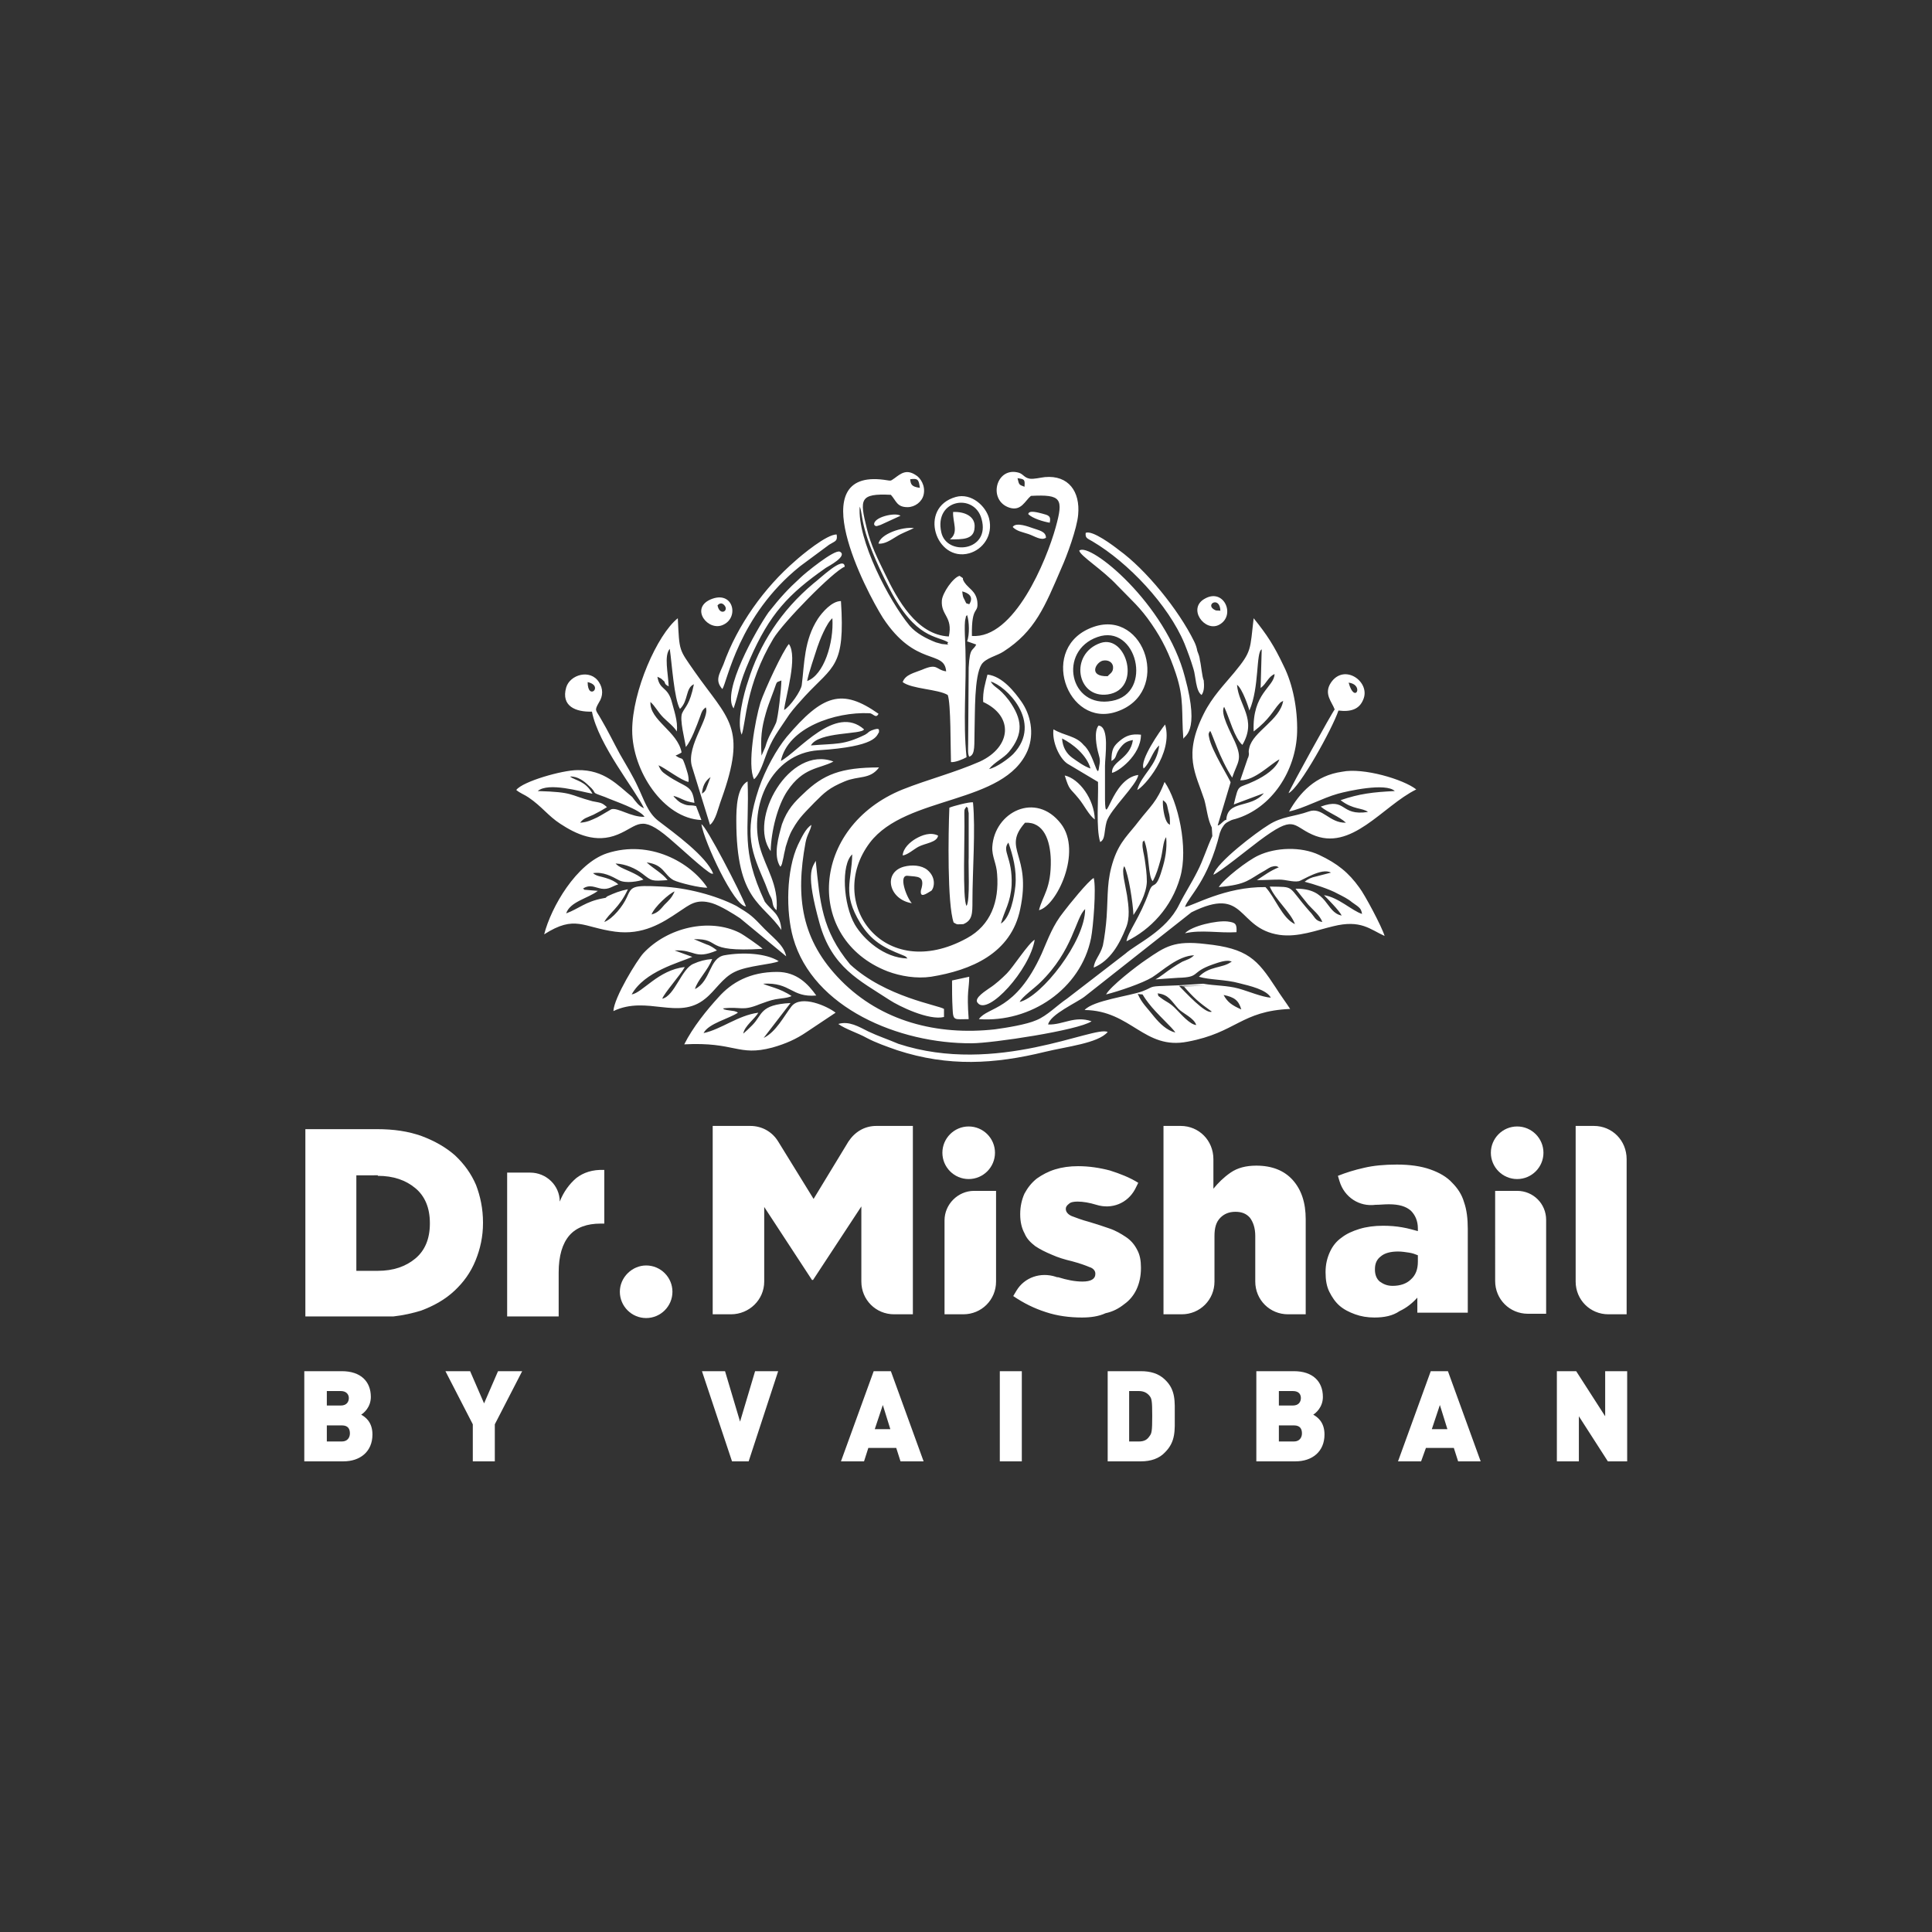
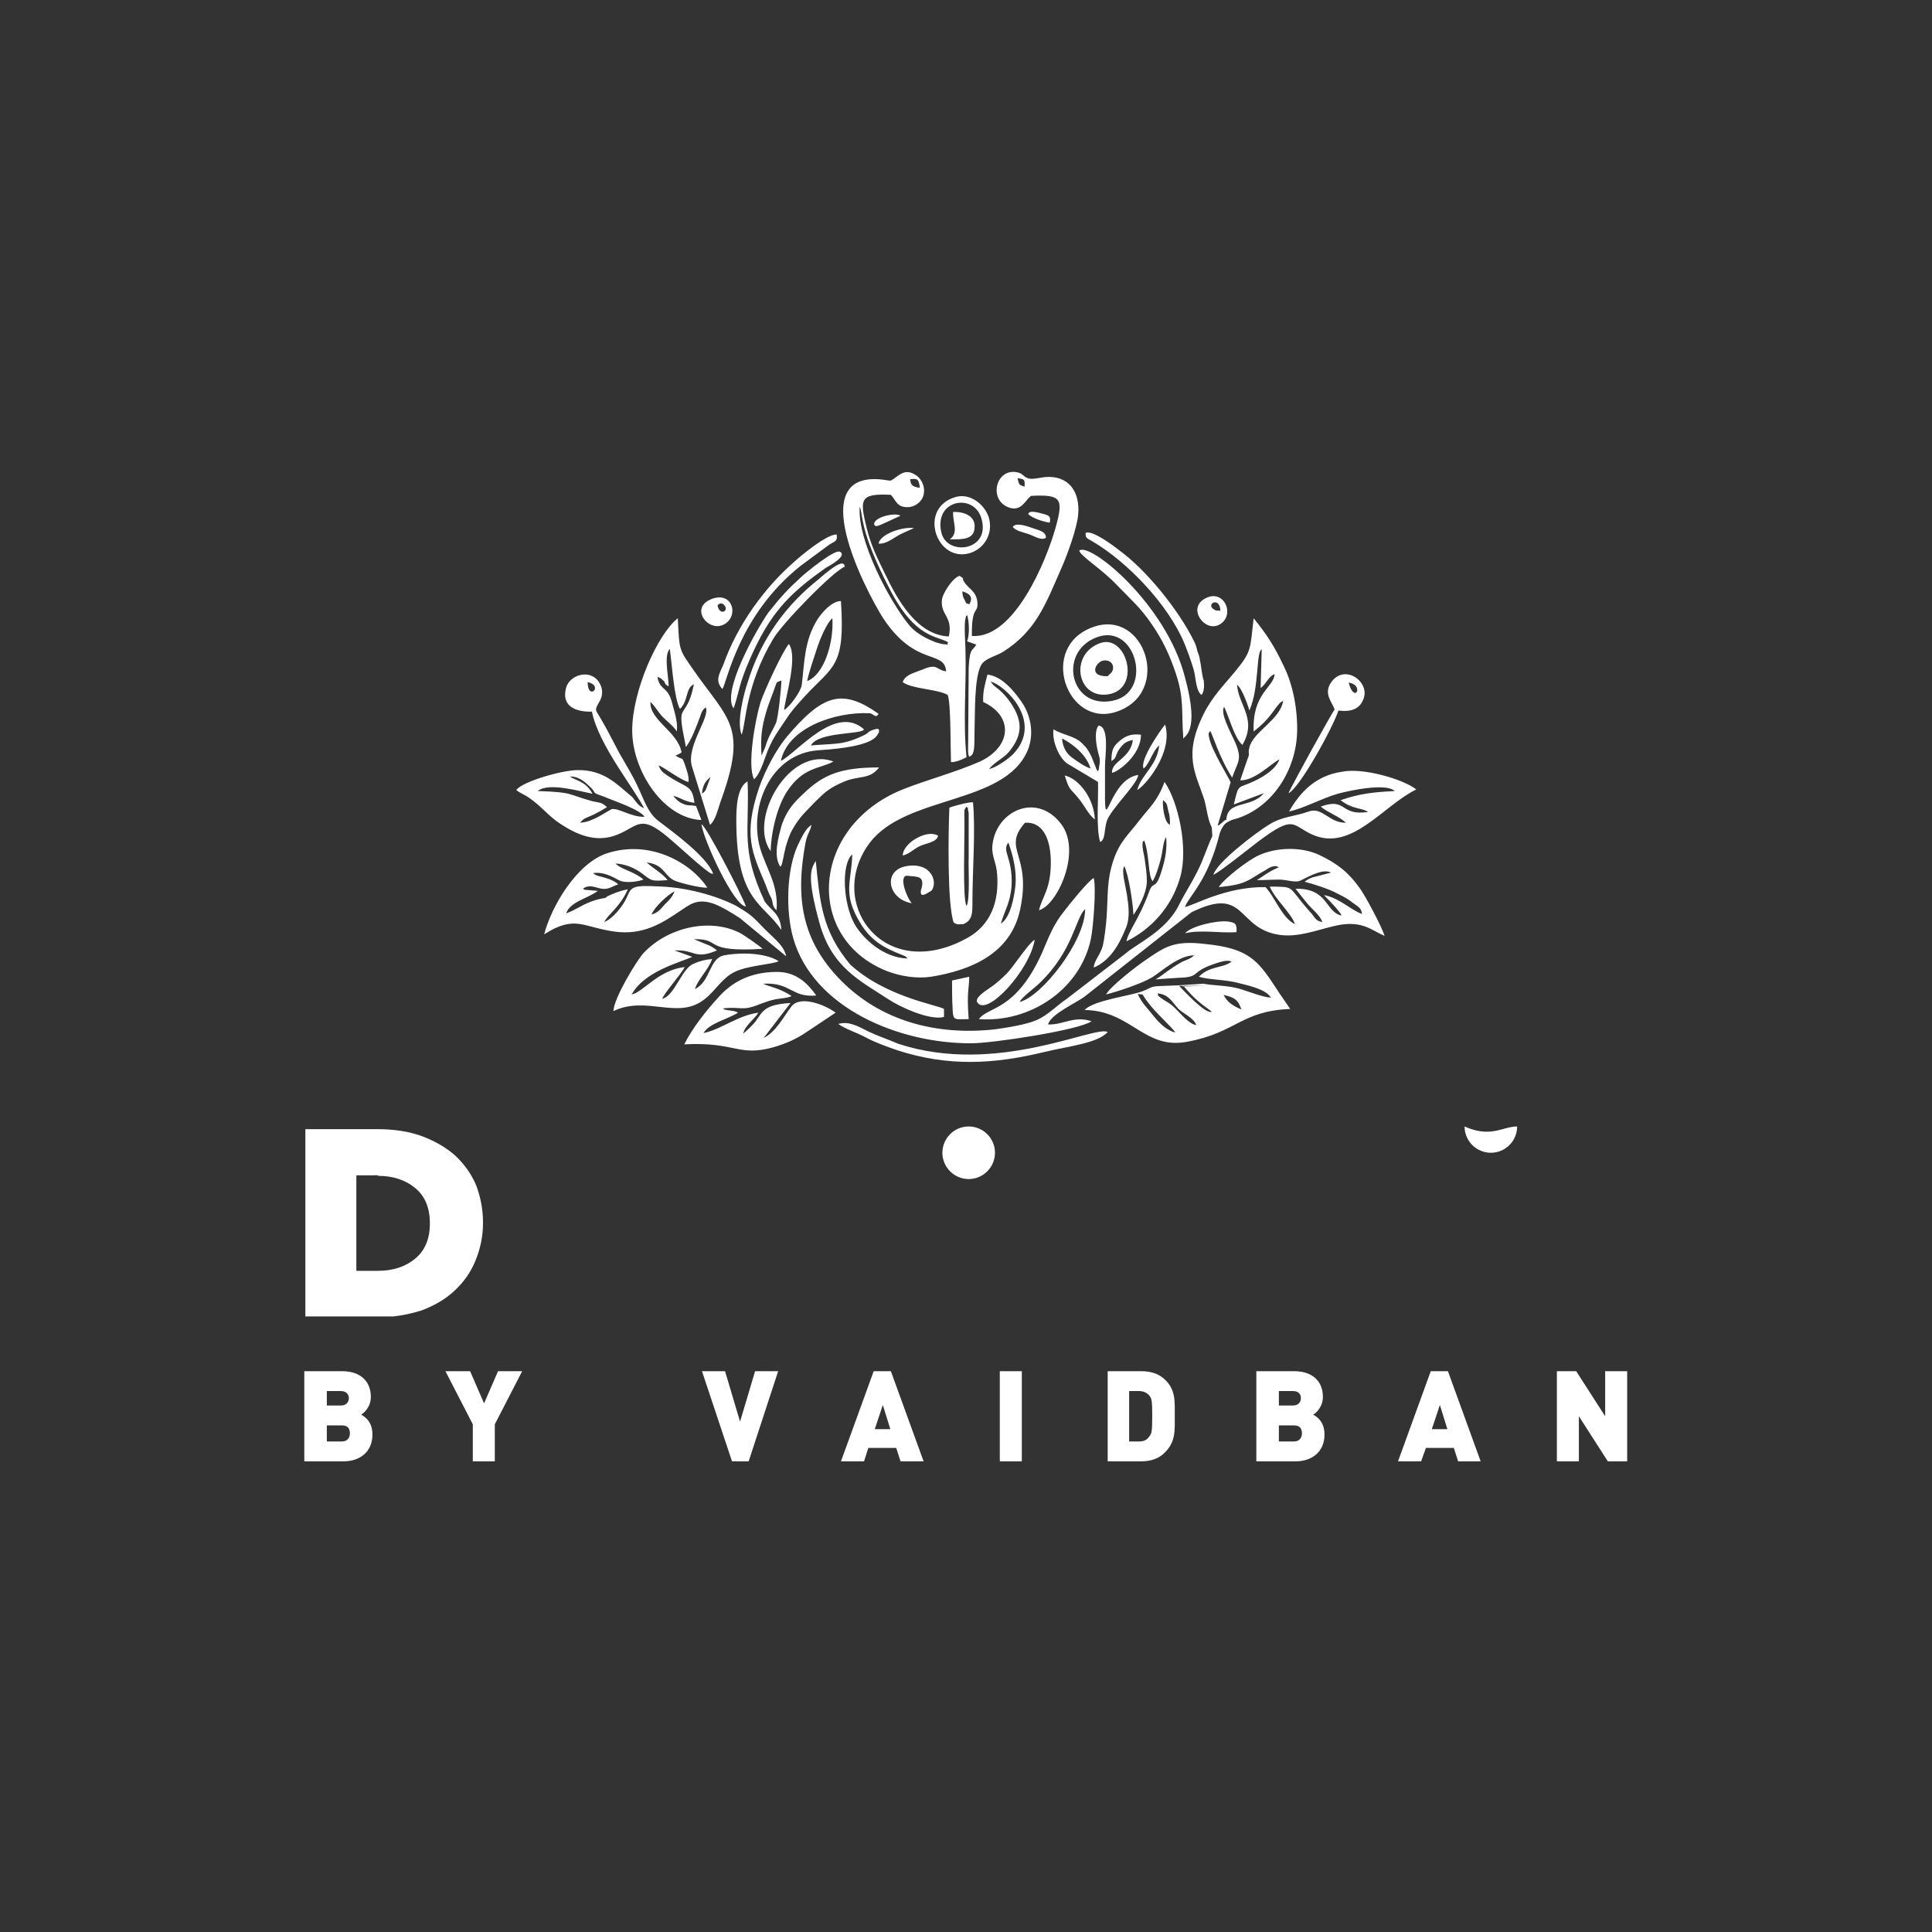
<svg xmlns="http://www.w3.org/2000/svg" xml:space="preserve" style="enable-background:new 0 0 360 360;" viewBox="0 0 360 360" y="0px" x="0px" id="Layer_1" version="1.1">
  <rect x="0" y="0" width="360" height="360" fill="#333333" stroke="none" />
  <style type="text/css">
	.st0{fill-rule:evenodd;clip-rule:evenodd;fill:#FFFFFF;}
	.st1{fill:#FFFFFF;}
</style>
  <g id="Layer_x0020_1">
    <g id="_2501069014400">
      <g>
-         <path d="M132.9,209.8h6.9c2.2,0,4.1,1.1,5.2,2.9l6.6,10.7l6.5-10.7c1.2-1.8,3-2.9,5.2-2.9h6.8v35.1h-3.5     c-3.4,0-6.1-2.7-6.1-6.1v-14l-9,13.7h-0.2l-8.9-13.6v13.9c0,3.4-2.8,6.1-6.2,6.1h-3.4V209.8z M181.5,221.9h4.1v16.9     c0,3.4-2.7,6.1-6.1,6.1H176v-17.5C176,224.4,178.5,221.9,181.5,221.9z M201.6,245.5c-2.3,0-4.6-0.3-6.7-1c-2.2-0.7-4.2-1.7-6.1-3     l0.6-1c1.5-2.5,4.5-3.5,7.3-2.6c0.2,0.1,0.3,0.1,0.5,0.1c1.6,0.5,3.1,0.8,4.5,0.8c1.6,0,2.4-0.5,2.4-1.4v-0.1     c0-0.5-0.4-1-1.1-1.2c-0.7-0.3-1.8-0.7-3.3-1.1c-1.3-0.3-2.6-0.7-3.7-1.2c-1.2-0.5-2.2-1-3.1-1.6c-0.9-0.7-1.6-1.4-2-2.4     c-0.5-0.9-0.8-2.1-0.8-3.5v-0.1c0-1.4,0.3-2.7,0.8-3.8c0.6-1.1,1.3-2,2.3-2.8c1-0.7,2.1-1.3,3.4-1.7c1.3-0.4,2.7-0.6,4.3-0.6     c2,0,4,0.3,5.9,0.8c1.9,0.6,3.7,1.3,5.3,2.3l-0.6,1.2c-1.4,2.6-4.3,3.8-7.2,2.9c-1.3-0.4-2.5-0.6-3.5-0.6c-0.7,0-1.3,0.1-1.6,0.4     c-0.4,0.3-0.6,0.6-0.6,0.9v0.1c0,0.5,0.4,1,1.1,1.3c0.8,0.3,1.8,0.7,3.3,1.1c1.3,0.4,2.6,0.8,3.7,1.2c1.2,0.4,2.2,1,3.1,1.6     s1.6,1.4,2.1,2.4c0.5,0.9,0.7,2,0.7,3.3v0.1c0,1.5-0.3,2.8-0.8,3.9c-0.5,1.1-1.3,2.1-2.3,2.8c-1,0.8-2.1,1.4-3.5,1.7     C204.7,245.3,203.2,245.5,201.6,245.5z M216.6,209.8h3.4c3.4,0,6.1,2.7,6.1,6.2v5.5c0.9-1.1,1.9-2.1,3.2-3     c1.3-0.9,2.9-1.3,4.8-1.3c2.9,0,5.2,0.9,6.8,2.7c1.6,1.8,2.4,4.2,2.4,7.3v17.7H240c-3.4,0-6.1-2.7-6.1-6.1v-8.5     c0-1.5-0.4-2.6-1-3.4c-0.7-0.8-1.6-1.1-2.7-1.1c-1.2,0-2.1,0.4-2.8,1.1c-0.8,0.8-1.1,1.9-1.1,3.4v8.5c0,3.4-2.7,6.1-6.1,6.1h-3.4     V209.8z M259.5,239.6c1.4,0,2.6-0.4,3.4-1.2c0.9-0.8,1.3-1.9,1.3-3.3v-1.2c-0.5-0.2-1-0.4-1.7-0.5c-0.7-0.1-1.3-0.2-2-0.2     c-1.4,0-2.5,0.3-3.2,0.9c-0.8,0.6-1.1,1.4-1.1,2.4v0.1c0,0.9,0.3,1.7,0.9,2.2C257.8,239.3,258.5,239.6,259.5,239.6z M256.1,245.5     c-1.3,0-2.5-0.2-3.6-0.6s-2.1-0.9-2.9-1.6c-0.8-0.7-1.4-1.6-1.9-2.6c-0.5-1-0.7-2.2-0.7-3.6v-0.1c0-1.4,0.3-2.6,0.8-3.7     c0.5-1.1,1.2-2,2.2-2.7c0.9-0.7,2-1.2,3.3-1.6c1.3-0.4,2.8-0.6,4.4-0.6c1.3,0,2.5,0.1,3.6,0.3c1.2,0.2,2.1,0.5,2.9,0.7v-0.5     c0-1.4-0.5-2.5-1.3-3.3c-0.9-0.8-2.2-1.2-4.1-1.2c-0.9,0-1.7,0.1-2.5,0.1c-3,0.4-5.8-1.4-6.7-4.4l-0.3-1c1.5-0.6,3.1-1.1,4.9-1.5     c1.7-0.4,3.7-0.6,6.1-0.6c2.4,0,4.5,0.3,6.2,0.9c1.7,0.6,3.1,1.4,4.1,2.5c1,1,1.8,2.2,2.2,3.6c0.5,1.4,0.7,3.1,0.7,5v15.6h-9.4     v-2.8c-0.9,1-2,1.9-3.3,2.5C259.5,245.2,257.9,245.5,256.1,245.5z M278.6,221.9h4.1c3,0,5.4,2.4,5.4,5.4v17.5h-3.4     c-3.4,0-6.1-2.7-6.1-6.1V221.9z M293.6,209.8h3.4c3.4,0,6.1,2.7,6.1,6.2v28.9h-3.4c-3.4,0-6.1-2.7-6.1-6.1V209.8z" class="st0" />
-         <path d="M120.4,235.8c2.7,0,4.9,2.2,4.9,4.9s-2.2,4.9-4.9,4.9c-2.7,0-4.9-2.2-4.9-4.9S117.8,235.8,120.4,235.8z" class="st0" />
        <path d="M180.5,209.9c2.7,0,4.9,2.2,4.9,4.9c0,2.7-2.2,4.9-4.9,4.9c-2.7,0-4.9-2.2-4.9-4.9     C175.6,212.1,177.8,209.9,180.5,209.9z" class="st0" />
-         <path d="M282.7,209.9c2.7,0,4.9,2.2,4.9,4.9c0,2.7-2.2,4.9-4.9,4.9s-4.9-2.2-4.9-4.9     C277.8,212.1,280,209.9,282.7,209.9z" class="st0" />
+         <path d="M282.7,209.9c0,2.7-2.2,4.9-4.9,4.9s-4.9-2.2-4.9-4.9     C277.8,212.1,280,209.9,282.7,209.9z" class="st0" />
        <path d="M70.4,219.1c2.9,0,5.2,0.8,7,2.3c1.8,1.5,2.7,3.7,2.7,6.5v0.1c0,2.8-0.9,5-2.7,6.5c-1.8,1.5-4.1,2.3-7,2.3     h-4v-17.8H70.4z M84.7,240.5c1.7-1.6,3-3.4,3.9-5.6c0.9-2.2,1.4-4.5,1.4-7v-0.1c0-2.6-0.5-4.9-1.3-7c-0.9-2.1-2.2-3.9-3.9-5.5     c-1.7-1.5-3.8-2.7-6.2-3.6c-2.5-0.9-5.2-1.3-8.4-1.3H56.9v34.9h16.4c1.8-0.2,3.6-0.6,5.2-1.1C80.9,243.3,83,242.1,84.7,240.5z" class="st0" />
-         <path d="M104,223.9L104,223.9z M94.5,218.4v26.9h9.6v-8.2c0-3.1,0.7-5.4,2-6.9s3.3-2.2,5.8-2.2h0.7v-10     c-2.2-0.1-3.9,0.5-5.2,1.5c-1.3,1.1-2.4,2.6-3.1,4.4c0-3-2.5-5.4-5.5-5.4H94.5z" class="st0" />
      </g>
      <path d="M69.4,267.3c0-2.4-1.4-3.3-2.1-3.7c0.5-0.3,1.8-1.4,1.8-3.3c0-2.9-1.9-4.8-5.4-4.8h-7v16.8h7.3    C67.1,272.3,69.4,270.5,69.4,267.3z M65.2,267.1c0,0.7-0.4,1.5-1.5,1.5h-2.8v-3h2.8C64.9,265.6,65.2,266.3,65.2,267.1z M65,260.5    c0,0.7-0.4,1.4-1.5,1.4h-2.6v-2.7h2.6C64.6,259.2,65,259.9,65,260.5z M97.3,255.5h-4.5l-2.6,6l-2.6-6H83l5.1,9.9v6.9h4.1v-6.9    L97.3,255.5z M145,255.5h-4.3l-2.8,9.4l-2.8-9.4h-4.3l5.6,16.8h3.1L145,255.5z M172.1,272.3l-6.1-16.8h-3.2l-6.1,16.8h4.3l0.8-2.5    h5.2l0.8,2.5H172.1z M165.9,266.3H163l1.5-4.5L165.9,266.3z M190.4,272.3v-16.8h-4.1v16.8H190.4z M218.9,263.8    c0-2.6,0.2-4.8-1.8-6.7c-1.2-1.2-2.8-1.6-4.5-1.6h-6.2v16.8h6.2c1.8,0,3.4-0.5,4.5-1.7C219.1,268.6,218.9,266.5,218.9,263.8z     M214.7,263.8c0,2.9-0.1,3.3-0.5,3.8c-0.4,0.6-0.9,1-2,1h-1.8v-9.4h1.8c1,0,1.6,0.4,2,0.9C214.6,260.6,214.7,261,214.7,263.8z     M246.8,267.3c0-2.4-1.4-3.3-2.1-3.7c0.5-0.3,1.8-1.4,1.8-3.3c0-2.9-1.9-4.8-5.4-4.8h-7v16.8h7.3    C244.5,272.3,246.8,270.5,246.8,267.3z M242.6,267.1c0,0.7-0.4,1.5-1.5,1.5h-2.8v-3h2.8C242.3,265.6,242.6,266.3,242.6,267.1z     M242.4,260.5c0,0.7-0.4,1.4-1.5,1.4h-2.6v-2.7h2.6C242.1,259.2,242.4,259.9,242.4,260.5z M275.9,272.3l-6.1-16.8h-3.2l-6.1,16.8    h4.3l0.9-2.5h5.2l0.8,2.5H275.9z M269.7,266.3h-2.9l1.5-4.5L269.7,266.3z M303.2,272.3v-16.8h-4.1v8.4l-5.4-8.4h-3.6v16.8h4.1    v-8.4l5.4,8.4H303.2z" class="st1" />
      <g>
        <path d="M169.1,178.6c-4.4-0.1-8.2-3.6-9.8-6.3c-2.2-3.8-2.6-11.2-0.5-13.1     c-0.1,5.1-1.9,7.2,1.5,12.8c2,3.3,4.4,4.6,7.7,5.9C169,178.3,168.7,178.2,169.1,178.6z M231.3,188.1c-0.5-1.7-1.3-2.3-3.3-2.7     C228.7,186.7,229.5,187.3,231.3,188.1L231.3,188.1L231.3,188.1L231.3,188.1L231.3,188.1L231.3,188.1L231.3,188.1z M113.2,167     c-0.6,0.4,0.1,0.2-0.9,0.4c-3.2,0.6-4.4,1.9-6.8,2.8c0.7-2.2,4.1-2.8,5.9-4.2l-2.4-0.2c-0.1,0-0.2,0-0.2-0.1     c0-0.1-0.1-0.1-0.2-0.1c1.3-0.9,2.3-0.2,3.5,0c1.4,0.2,2-0.5,3.1-0.8c-0.5-0.5-1.3-0.9-2.3-1.2c-0.9-0.3-1.7-0.3-2.4-0.9     c1.9-0.3,3.5,0.6,4.8,1.3c1.3,0.7,3.8,0.2,4.6-0.1c-1.3-1.2-3.5-1.8-4.6-2.5c-0.5-0.4-0.2-0.1-0.6-0.5c1.9,0.1,3.7,0.9,5,1.9     c1.8,1.4,1.7,1.4,4.7,1.2c-1-1.3-2.6-2.1-3.9-3.3c3.2,0.4,3.2,2.3,5,3.3c1,0.5,5.1,1.5,6.3,1.4c-3.1-4.7-10.7-9-18.7-6.4     c-5.7,1.9-10.4,10-11.7,15.1c5.8-3.7,7.2-1.3,13.2-0.5c5.2,0.7,8.8-1.6,11.9-3.7c2-1.3,3.2-2.5,6.2-1.6c1.6,0.5,4,2,5.2,2.8     l8.6,7.1c-0.5-2.3-2.6-3.5-4.9-6c-1.7-1.8-2.3-2.1-4.4-3.4c-3.9-2-9.3-3.4-13.9-3.6c-5.6-0.3-5.6,0-6.5,2c-0.7,1.6-2.6,4-4.2,4.6     c0.9-1.7,2.8-2.6,4.4-6.1C115.5,166,114.5,166.4,113.2,167z M220.5,183.7h-0.8c1,1,5,5.4,6.1,4.8     C223.3,186.7,222.5,186,220.5,183.7z M191.6,95.8c0.8,0.8,2.8,1.4,4,1.6c0.3-1.3-0.3-1.4-1.4-1.7C193.4,95.5,191.7,95,191.6,95.8     z M162.9,97.8c0.3,0.2,0.1,0.4,1.2,0l3.7-1.7C166.8,95.4,162.6,96.4,162.9,97.8z M163.7,101.3c1.2,0.1,2.3-0.7,3.3-1.3     c1.1-0.7,2.1-1,3.3-1.6C168.2,98.1,164,99.5,163.7,101.3z M188.7,98.2c0.8,0.8,1.7,0.9,2.9,1.3c1.2,0.4,2.4,1.3,3.3,0.7     c0-1.2-1.4-1.4-2.5-1.8C191.8,98.2,189.3,97.2,188.7,98.2z M174.8,155.7c-1.4-0.7-3-0.1-4.2,0.6c-1,0.6-2.3,1.7-2.4,3.1     c0.9-0.1,2-1.1,2.9-1.6C172.4,157.1,174.6,157,174.8,155.7z M198.4,144.5c0.9,2.9,0.9,2.2,2.6,4.3c1,1.2,1.9,3.1,3,3.9     C203.9,148.9,201.1,145.1,198.4,144.5z M220.8,173.9c3.1-0.7,6.3,0,9.6-0.2c0.1-1.6-0.2-1.8-1.7-2     C226.7,171.5,222.1,172.5,220.8,173.9z M207.2,144c1-0.1,5.4-3.2,5.4-7.1c-1.8-0.2-2.8,0.2-3.9,1.1c-1.2,1-1.6,1.6-1.6,3.8     c1.1-0.6,0.6-1.1,1.6-2.4c0.7-0.9,1.2-1.3,2.4-1.5C210.6,141.4,207.1,141.8,207.2,144z M213.1,143.2c1.2-1,1.6-3.2,2.9-4.3     c-0.4,3.8-3.3,5.4-4.1,8.3c1.2-0.5,6.8-6.8,5.2-12.2C216.2,136.1,212.3,141.7,213.1,143.2z M180.6,182l-3.2,0.7     c0,1.7,0,3.5,0.1,5.2c0.1,2.4,0.3,2,3,2C180.1,184.6,180.6,184.3,180.6,182z M227.4,113.8c-0.7-0.1-0.7,0.1-1.3-0.3     C224.7,112.5,227.3,111.1,227.4,113.8z M224.6,111.5c-3.5,1.8-0.1,6.4,2.6,4.9C230.3,114.7,228.1,109.6,224.6,111.5z      M133.7,112.8c0.1-0.1,0.6-0.7,1.2-0.1C136,113.8,134.1,114.9,133.7,112.8z M132.4,111.7c-3.9,1.7-0.4,6.1,2.4,4.7     C137.8,115,136.6,109.9,132.4,111.7z M139,168.9c-0.9-2.4-7.5-15.2-8.3-15.3C131.2,156.8,136.8,168.9,139,168.9z M192.8,175.1     c-1.2,0.7-4,5.1-5.2,6.3c-0.9,0.9-2.1,2-3.2,2.7c-0.5,0.4-3.1,1.9-2.2,2.8C184.1,189.3,191.9,180.7,192.8,175.1z M169.9,168.3     c-1-1.1-2.6-5.4-0.7-5.1c1.7,0.2,3.3-0.1,2.4,2.7c-0.2,1.5,0.9,0.7,1.9,0.1c0.4-0.2,1.2-2.3-0.7-3.9c-1.1-0.9-2.9-1-4.4-0.6     C164.5,162.6,165.6,167.6,169.9,168.3z M138.2,136.9c0.8-2.1,0.7-9.2,5.9-17.9c1.8-3,11.2-12.6,13.3-13.4     c-0.1-2.2-4.7,2.3-5.8,3.1c-6.1,5.1-10.1,11.4-12.2,18.2C138.6,129.2,137.2,134.6,138.2,136.9z M178.1,92.6     c-7.1,2-3.7,12.2,2.5,10.5c2.5-0.7,4.5-3.3,3.7-6.5C183.7,94.3,181,91.8,178.1,92.6z M181.6,98.3c-0.1,2.3-2.3,2.2-4.6,2.2     c1.7-1.3,0.5-3.1,0.6-5.1C179.7,95.3,181.8,96.2,181.6,98.3z M175.4,99.2c1,4.5,9.2,3.5,7.5-2.5C181.6,91.8,174,93,175.4,99.2z      M143.6,158.6c0.1-3.8,1.3-8.5,3.1-11.2c3-4.5,6-4.1,8.6-5.5C147.1,138.8,139.3,152.7,143.6,158.6z M136.7,132     c1.2-3.6,0.9-4.3,3-9.1c3.7-8.5,7.2-12.2,14.2-17.1c0.5-0.3,4.1-2.2,2.6-3c-1-0.5-6.6,4.1-7.3,4.8c-2.4,2.2-3.7,3.6-6,6.5     C140.9,117.4,134.4,128.9,136.7,132z M139.3,145.6c-2,1.1-2.1,5-2.1,7.3c0,15.1,5,15.3,8.4,20.4c-0.2-3.1-1.8-3.5-3.1-5.3     C137.9,158.1,139.7,154.9,139.3,145.6z M152,160.4c-0.7,1.4-1.9,2.2,0.7,11.6c2.3,8.3,7.5,10.7,13,14.3c1.8,1.2,7.4,3.9,10.2,3.2     l0-1.5c-1-0.7-10.9-2.2-17.5-8.3C153.1,173.3,152.8,168.1,152,160.4z M134.6,128.4c0.9-1.3,3-13.7,14.5-22.9l5.4-4     c1.1-0.7,1.6-0.6,1.4-1.9c-1.8-0.1-6.6,3.9-7.7,4.9c-5.8,5-10.8,12-13.4,19.3C134,125.7,133.2,126.8,134.6,128.4z M251.3,127.2     C254.3,127.6,252.4,131.3,251.3,127.2z M249.4,132.4c2.4,0.3,3.9-0.3,4.6-2c1.5-3.3-3.5-6.9-6-3.2c-1.4,2.1,0.2,3.6,0.7,5     c-0.4,0.4-8.2,14.5-8.6,15.6C242.2,146.8,248.3,135.7,249.4,132.4z M145.4,161.5c0.2-0.3,0,0.2,0.3-0.5l0.3-1.3     c0.1-0.7,0.3-1.3,0.4-1.9c0.4-1.2,0.6-2.1,1.3-3.3c1.3-2.3,2.4-3.2,4.1-5c1.8-1.8,2.7-2.7,5.6-3.9c2.6-1.1,4.7-0.3,6.4-2.6     c-7.1,0-10.4,1.3-14.1,4.9c-1.6,1.5-3,2.9-4,5.7C145.1,155.8,144,159.4,145.4,161.5z M224.3,126.8c-0.3-0.6-0.5-3-0.7-3.7     c-0.1-0.8-0.2-1-0.5-1.8c-0.1-0.6-0.3-1.2-0.6-1.8c-2.9-5.9-9-13.4-14-17c-1-0.8-5-3.8-6.2-3.2c-0.1,1,0.3,1,1.3,1.6     c6.6,3.9,14.1,11.8,17.1,19c0.6,1.5,1.2,3.1,1.7,4.8c0.4,1.2,0.4,4.1,1.5,4.8C224.4,128.8,224.4,127.8,224.3,126.8z M206.4,126     c-3.7,0.1-2.2-2.6-0.9-2.9c1-0.2,1.8,0.3,1.9,1.1C207.5,125.3,206.8,125.5,206.4,126z M205.1,119.8c-5.9,2-4.5,10.4,1.3,9.6     C212.8,128.5,210,118.2,205.1,119.8z M201.1,102.6c0.2,1,4.3,3.5,7.1,6.5c2.6,2.7,4.3,4.1,6.4,7.2c2,2.9,3.3,5.6,4.5,9.2     c1.6,4.8,1,7.1,1.4,12.2c0-0.6,3.2-0.9,0.3-11.5C217.3,112.5,203,100.9,201.1,102.6z M197.9,137.6c2,1,4.6,3.1,5.3,5.6     c-1.2-0.4-2.4-1.3-3.4-2C198.7,140.4,198,139.2,197.9,137.6z M196.3,135.9c-0.3,2.3,1.1,5.4,2.6,6.4l5.7,3.4     c0.1,3.1-0.4,8.6,0.4,11.2c1-0.5,0.7-2,1.2-3.8c0.7-2.3,5.7-6.9,5.9-8.7c-5.1,0.7-6.1,10.4-6.2,4.6l0-6.3c0-1.7,0.9-7.3-1.2-7.5     c-0.9,1.1-0.4,3.9,0,5.3c0.3,1,0.3,1.4,0.1,2.4c-0.3,2.7-0.9-2.4-2.9-4.1C200.5,137.1,198.3,137.1,196.3,135.9z M161.8,192.2     c-1.8-0.9-3.6-2-5.6-1.4c1.4,1,3.7,1.7,5.3,2.6c1.7,0.9,3.7,1.6,5.7,2.3c9.5,3.1,18.1,2.6,27.5,0.3c4.1-1,9.9-1.6,11.7-3.7     c-2.4-1.3-20.7,8.2-39,2.2C165.3,193.6,163.7,193.1,161.8,192.2z M180.1,168.8c-0.8-1.2-0.3-13.2-0.4-16.4c0-1.7-0.1-1.4,0.4-2.1     c0.4,0.6,0.1-0.5,0.3,0.7c0,0.1,0.1,0.4,0.1,0.5c0,0.3,0,0.9,0,1.2c0,0.8,0,1.5,0,2.3c0,1.6,0,3.2,0,4.8     C180.4,161,180.8,167.8,180.1,168.8z M177.7,171.9c0.8,0.5,0.7,0.3,1.8,0.3c1.7-0.7,1.7-2,1.7-4.3c0-5.5,0.6-13.4,0.1-18.4     c-0.7-0.1-3.7,0.7-4.4,1C176.7,155.2,176.5,168.5,177.7,171.9z M204.5,118.7c7.3-2.6,10.5,10.5,2.7,11.9     C199.3,132.1,197.1,121.3,204.5,118.7z M203.8,116.8c-10.5,3.6-5,19,4.3,15.8C218.4,129.1,213.4,113.5,203.8,116.8z M163.8,136.4     c-0.1-0.2,0.4-1-1.4-0.3c-0.7,0.3-0.5,0.4-1.2,0.8c-4.1,2-5.4,1.6-10.1,2c1.4-2.6,9.6-2,9.9-3c-5.3-4.7-12.2,4.1-15.5,5.9     c1.3-6.2,10.1-9.2,16.5-8.9c0.7,0,1.2,1.1,1.7,0.1c-6.8-4.8-10.4-3.6-17.1,4.3c-1.9,2.3-4,6.1-5.2,9.6     c-2.9,8.7-1.3,11.9,1.2,17.8c0.4,1,0.6,1.7,1.1,2.6c0.4,0.8,0.1,1.6,1,2.3c0.4-4.8-2-7.8-3.1-11.7c-2.1-7.7,2.1-17.5,10.9-18.1     C163.4,139.1,163.3,137.1,163.8,136.4z M141.9,140.8c-0.2-3.3,0-5.1,0.8-7.9c0.3-1.1,0.7-2.1,1.1-3.2c1.2-3.1,0.6-2.4,1.8-2.9     c0,1.4-0.6,6.9-1,7.9c-0.8,1.8-1.4,2.4-2,4.5L141.9,140.8z M150.4,126.9c0.3-1.6,1.4-4.7,1.9-6.3c0.4-1.2,1.7-4.5,2.8-5.4     C155.4,119.8,153.5,125.8,150.4,126.9z M140.5,145.2c0.9-0.7,1.6-2.7,2.1-4.1c1.2-3.5,2.4-4.8,4.5-8c0.8-1.1,2-2.4,2.9-3.4     c5.3-5.7,7.5-5.4,6.7-17.7c-1.7,0-3.5,2.1-4.3,3.3c-2.6,4-2.5,8.4-3,12.3c-0.1,1.1-2.2,4.1-3.3,4.7c0.3-2.6,2.6-9.9,0.9-12.3     c-1.1,1.2-4.5,8.5-5.3,10.9C140.7,134.2,139.2,142.6,140.5,145.2z M190,186.7c0.4-0.9,2.8-2.6,3.8-3.6c6.2-6,6.6-12.1,8.4-13.7     C202.2,175.4,194.1,185.7,190,186.7z M182.4,189.9c9.6,0.7,19-5.6,20.9-15.1c0.4-2,1-9.3,0.5-11.2c-1,0.5-4.7,5.1-5.6,6.3     c-2,2.5-2.8,4.8-4.1,7.8C189.2,188.5,184.1,187.5,182.4,189.9z M240.2,151.2c2.6-0.5,6.2-2.5,9.1-3.3c1.8-0.5,8.9-2.1,10.6-0.5     c-4.1,0.2-6.6,0.5-10.1,1.7c2.3,1.8,4.1,1.4,5.1,2.2c-5.3,0.8-3.9-2.8-8.8-1c1.3,1.1,3.4,1.8,4.7,3c-3.1,0.1-4.4-3-6.9-2.1     c-2.8,1-5,0.9-7.5,2.5c-2.3,1.4-9.7,7-10.3,9.3c1.2-0.5,6.5-4.8,8.5-6.3c6.7-5,6.1-2.9,9.9-1.2c7.3,3.3,13.1-5.3,19.4-8.4     c-2.4-1.9-9.9-4.1-13.8-3.3C245.1,144.5,242.2,147.7,240.2,151.2z M147.5,185.6c-2.2-1.5-4.4-1.8-5.3-2.3     c5.2-0.3,5.2,2.6,9.9,2.2c-1.5-2.1-3.6-4.4-7.3-4.4c-5.1,0-8.5,2-10.9,4.7c-2.2,2.4-4.8,5.6-6.4,8.8c9.5-0.5,10,2.3,16.4,0.6     c2.5-0.7,4.5-1.6,6.4-2.9l5.4-3.6c-1.5-1.2-6.4-3.4-8.2-1.2c-1.4,1.8-2.9,4.8-5.2,5.9l5-6.5c-5.8,0.3-5.2,2.2-7.1,4.1     c-0.7,0.7-1,1-1.7,1.6c0.2-1.4,2.2-2.8,2.8-3.9c-3.8,0.5-6.9,3.1-10.2,3.8c0.9-1.8,4.8-2.7,6.4-3.8c-0.3-0.2-0.1-0.1-0.7-0.3     l-1.4-0.2c-0.7-0.2-0.3,0-0.7-0.3c3.5-0.4,3.5,0.6,6.9-0.8c0.9-0.3,1.8-0.7,2.9-0.9C145.6,186,146.7,186,147.5,185.6z      M133.6,177.1c-0.5-0.4-1.2-0.9-1.9-1.1l-2.4-1c5.4-0.1,1.4,2.5,12.8,1.8c-0.5-0.5-3.5-2.6-4.3-3c-5.6-2.8-13.4-1-17.9,3.8     c-1.2,1.3-5.5,8.3-5.6,10.8c6.3-3,12.1,1.8,17.1-2.3c1.9-1.5,3.2-3.9,5.5-5c2.4-1.2,7.1-1.4,8.2-2c-2.4-1.5-6.7-1.7-10.1-1.1     c-2.9,0.5-2.5,4.8-5.5,6.3c0.4-1.6,2.5-3.6,3.2-5.6c-1.3,0.1-2.4,0.4-3.5,0.9c-2.2,0.9-3.5,6-5.8,6.5c0.4-1.1,3.3-4.3,4.2-5.9     c-4.9,0.5-7.9,4.8-9.9,5.1c2.4-4.3,8.8-5.9,11.3-7l-3.3-1.2C129.6,176.9,129.3,178.9,133.6,177.1z M216.7,149.1     c0.8,0.6,0.7,0.7,1,2c0.3,1,0.3,1.4,0.3,2.6c-0.6-0.5-0.1,0.1-0.6-0.6C216.9,152.2,216.6,150.2,216.7,149.1z M214.8,164.2     c0.7-1.3,1-2.4,1.4-3.8c0.5-1.7,0.5-3.7,1.1-4.4c0.2,2.2-0.2,4.2-0.8,6.1c-1.2,4.1-1.6,1.8-2.4,4.1c-1.7,4.8-3.9,7.4-4.2,9.2     c4.5-2.2,8.4-6.3,10-11.9c1.6-5.5-0.4-14.2-2.9-17.8c-1.4,3.7-2.7,4.6-4.8,7.3c-1.8,2.4-3.5,3.7-4.7,7.2c-1.3,3.9-1,6.2-1.3,10.7     c-0.1,1.5-0.4,3.9-0.7,5.3c-0.5,1.8-1.6,2.7-1.7,4.1c3.1-1.3,4.8-4.4,6-7.4c0.8-1.9,0.5-4.1,0.2-6.1c-0.3-1.9-1.1-4.6-0.5-5.4     c0.8,1.6,1.6,6.8,1.7,9.1c1-1.5,2.4-3.9,2.5-6.2c0-1.5-0.2-2.8-0.4-4.2c-0.1-0.8-0.5-2.1-0.4-2.9c0.1-0.7-0.1-0.1,0.3-0.6     C214.2,159.1,213.9,163.4,214.8,164.2z M106.2,144.7c1.4-0.1,2.7,0.9,3.4,1.6c2.1,1.8,0,1.1,3.1,2.2c1.8,0.8,6.5,2.3,7.4,3.7     c-2.5,0.1-5-1.8-6.2-1.4c-0.2,0.1-2,1.2-2.6,1.5c-1.1,0.5-1.8,0.9-3.2,1c0.7-0.9,1.2-0.9,2.5-1.5c1-0.5,1.7-0.9,2.5-1.4     c-1-0.9-1.2-0.8-2.7-1.1c-4.5-1.2-3.4-1.7-10.2-1.9c2-1.7,8,0.1,10.2,0.5C109.1,145.5,107.3,145.5,106.2,144.7z M109.5,127.1     C112.6,127.8,109.5,130.7,109.5,127.1z M120,150.6c-1-0.4-1.5-1.2-2.2-2.1c-2.7-2.2-5.2-5.1-10.2-5c-2.8,0-10.2,2.1-11.4,3.7     c0.7,0.6,1.6,0.9,2.3,1.4c2.5,1.7,3.6,3.4,5.9,4.9c2.9,1.9,6.6,3.7,10.7,2c3.9-1.6,4.2-3.9,9.6,0.7c1.8,1.5,6.8,6.2,7.9,6.6h0.3     c-1.3-3.3-7.3-7.6-10.3-9.9c-1.9-1.5-2.6-3.9-3.7-6.2c-1-2.2-2.2-4.1-3.4-6.2c-1.2-2.2-2.2-4.3-3.5-6.5c-1-1.8-1.3-1.5-0.4-3.1     c0.8-1.2,0.8-2.6,0-3.8c-1.6-2.5-5.4-1.4-6.1,1c-1,3.5,1.8,4.6,4.8,4.5C111.5,138.8,118.4,147.2,120,150.6z M121.4,170.4     c0.6-1.5,3.3-3.9,4.3-4.3c-0.5,1.2-1.1,1.7-1.9,2.5C123.1,169.4,122.6,170.1,121.4,170.4z M212,185.2c1.5,0.3,0.3-0.5,2,1.7     c1.5,2,4.6,4.7,5,5.5c-1.6-0.4-2.9-1.7-3.9-2.9C213.7,187.7,212.8,187,212,185.2z M222.9,191c-1.2-0.1-2.8-2-3.6-2.8     c-1.3-1.4-2-1.5-2.9-2.2c-0.9-0.7-0.4-0.2-0.7-0.9c2.1,0.2,2.6,1.5,3.9,2.9C220.5,188.9,222.5,189.7,222.9,191z M224.4,183.7     l-4,0l0,0.1L224.4,183.7z M219.6,183.6l-2.6,0.1c-3,0.1-2,0.2-4.1,1c-2.4,0.9-9.2,1.7-10.8,3.5c8.7,0.1,11.1,7.5,19.2,5.9     c9.1-1.7,9.9-5.7,19.1-6.1c-0.7-1.1-1.9-2.7-2.7-4c-3.4-5.2-5.2-7.3-13.1-8.1c-5.8-0.7-7.5,0.5-11,2.9c-1.8,1.2-6.7,5-7.5,6.5     c2.4-0.6,6.8-2.1,8.6-3.2c1.9-1.2,4.8-4,7.8-4.1c-0.7,0.7-1.3,0.8-2.2,1.2c-0.7,0.4-1.2,0.7-1.8,1.1c-1.1,0.7-2.1,1.6-3.2,2.2     c1.4-0.1,2.6-0.2,4.2-0.3c4.3-0.1,2.2-1,6.5-2.5c0.9-0.3,2.7-1,3.5-0.5c-0.1,0.1-0.1,0.1-0.2,0.1c-1.5,1.1-4,0.7-5.9,2.7     c1.9,0.6,5,0.5,7.5,1.2c2,0.5,5.1,1.2,5.9,2.7c-1.6-0.1-4.2-1.2-6-1.7c-2.2-0.6-4.3-0.5-6.6-0.9L219.6,183.6z M130.8,147.9     c0.1-1.4,0.6-2.4,1.6-3.1l-0.9,2.4C131,147.9,131.2,147.5,130.8,147.9z M124.6,127.9c-0.1-2.5-0.9-5.7,0.2-7     c0.4,2.7,0.8,9.3,1.9,11.2c1.6-1.5,1-3.9,2.6-4.6c-0.8,3.9-1.6,4.1-2.2,5.4c-0.5,1.2,0.5,4.9,0.7,6.3c1-1.2,2-3.9,2.7-5.8     c0.3-0.9,0.4-1.1,1-1.6c0.9,1.8-3.6,7.1-2.6,10.9l3.4,11c1.1-0.9,1.5-3.1,2.1-4.7c4.9-13.6,1.3-14.9-5-23.9     c-2.9-4.2-2.8-3.6-3.1-9.9c-3.8,3-8.5,13.6-8.5,20.9c0,7.5,5.8,16.4,12.9,16.7l-1-2.6c-1.3-0.3-1.3,0.1-2.6-0.5     c-0.3-0.1-0.8-0.5-0.9-0.6l-0.6-0.6c0-0.1-0.1-0.1-0.1-0.2c1.5,0.4,1.9,1,3.9,1.3c-0.4-3.5-1.6-2.7-5.2-5.2     c-0.9-0.6-1.1-0.9-1.5-1.8c1.1,0.4,4.3,2.9,5.6,3.1c0.1-1.1-0.3-2-0.6-3c-0.7-2-0.4-0.9-1.8-1.9c0.1-0.1,0.1-0.1,0.2-0.1l0.4-0.2     c0.4-0.2,0.2-0.1,0.5-0.3c-0.7-3.9-6-6-5.8-9.4c0.9,0.8,1.4,1.9,2.4,2.9c0.7,0.7,2.1,1.8,2.5,2.6c0.3-1.8-0.6-4.2-1-5.8     c-0.8-2.6-2.2-1.9-2.6-4.4c1,0.5,0.5,0.2,1.3,0.9C124,127.5,123.9,127.5,124.6,127.9z M179.3,110.2c1.2,0.3,2.2,1,1.3,2.4     c-0.6-0.3-0.4,0.2-0.9-0.9C179.4,111.2,179.4,111,179.3,110.2z M169.5,116.6c-3.8-4.6-9.8-16-9.3-22.2c0.7,1.6-0.2,4.2,5.6,15.4     c4.8,9.3,8.8,8.6,10.9,9.9c-0.7,0.5,1.2,0.5-1.2,0.3c-0.1,0-1-0.3-1.1-0.3C172.6,119,170.7,118,169.5,116.6z M190.9,90.7     c-1.1-0.4-1-0.4-1.3-1.6C190.9,89.3,191,89.3,190.9,90.7z M171.4,90.9c-1.6-0.2-1.7-0.7-1.8-1.6     C171.1,89.1,171.2,89.4,171.4,90.9z M176.3,125.1c-2-0.3-1.5-1.6-4.5-0.3c-1.5,0.6-3.1,0.9-3.6,2.3c1.7,1.3,6.6,1.3,8.4,2.4     c0.6,1.6,0.5,9.9,0.6,12.5c0.7,0.1,2.2-0.5,2.9-0.9c-0.7-6.7,0-13.6-0.2-19.9c0-1.1-0.3-4.9,0-5.9c0.2-0.7-0.1-0.2,0.3-0.7     c0.4,1.1,0.5,3.7,0,4.9l1.7,0.6c-0.6,1.3-1.2,0.3-1.4,4.3l-0.1,14.2c0,0.9-0.1,1.9,0.2,2.4c1.2-0.4,0.9-2.2,1-5.3     c0.1-2.7-0.1-9.7,1.3-11.9c0.8-1.2,2.9-1.6,4.1-2.4c5.9-3.8,7.7-8.4,10.8-15.6c1-2.2,2.9-7.4,3.1-9.9c0.4-4.3-1.8-7.4-6.2-7     c-0.9,0.1-2,0.4-2.8,0.3c-1.2-0.2-1.2-1-2.4-1.2c-4-0.8-5.4,5.3-1.4,6.6c2.2,0.7,2.9-1.3,4-2.2c5.7-0.3,6.1,0.5,4.6,5.9     c-1.7,6.1-7.7,20.8-15.6,20.2c-0.1-6,1.3-3.9,1-6.5c-0.3-1.9-1.6-2.3-2.4-3.5c-0.7-1.1,0.3-0.4-0.9-1.2c-1.2,0.3-3.2,3.2-3.3,4.6     c-0.2,2.8,2.1,3,1.3,6.7c-6-0.3-9.6-6.9-11.9-11.7c-1.4-2.9-2.6-5.2-3.4-8.5c-1.3-5.3-1.4-6.5,4.5-6.2c1,1.1,1.1,2.3,3.1,2.3     c1.4,0,2.7-1,3-2.3c0.4-1.7-0.6-3.2-1.5-3.7c-1.7-1.1-2.7-0.3-3.9,0.6c-0.9,0.6-0.5,0.5-2,0.3c-15.2-2-3.4,20.6-0.2,25.7     C170.6,124.4,176,121,176.3,125.1z M226.9,153.8l2.4-8c0-0.4-3.6-6-4-8.4c-0.1-0.5-0.2-0.7,0.2-1.2c0.4,0.5,1.7,5,4.1,8.7     c1-3,2-3.3,0.5-6.7c-0.8-1.8-2.8-5.3-2-6.5c1,2.1,1.9,5.8,3.4,7.1c2.8-4.8-0.7-7.3-1-11.2c1,0.7,2.2,4.3,2.3,4.8     c1.9-4.3,1.2-10.9,2.3-11.4l-0.2,7.2c1.1-0.8,1.4-2.1,2.6-2.6c-0.1,2.5-4.2,3.5-3.9,10.7c3-2.3,3.7-4,4.7-5.1     c0.5-0.5,0.1-0.2,0.8-0.6c-0.6,3.6-5.6,5.7-6.3,8.7c-0.3,1.2,0.1,0.8-0.2,1.8c0,0.1-0.1,0.1-0.1,0.2l-1.4,4.1     c2.7,0.1,5.7-3.1,7.3-3.9c-0.6,1.7-2.7,3.1-4.6,4c-3.3,1.6-2.9,0.3-3.9,4.4l5.6-2.1c-2.4,2.9-6.8,1.2-7,5     C228.2,152.6,227.3,153.9,226.9,153.8z M225.9,155.8c-1,2.1-1.7,4.5-2.8,6.6c-1.1,2.2-2.3,4-3.4,6.2c-2.4,4.9-8,7.3-10,9.1     l-10.9,8.4c-1.8,1.2-3.7,3.2-5.7,4c-1.8,0.8-5.5,1.4-7.7,1.7c-10.8,1.2-21.2-1.5-28.7-9.1c-7.4-7.5-8.5-15.5-6.6-25.7     c0.3-1.6,0.9-2.1,1.1-3.3c-1.1,0.7-1.8,2.3-2.5,3.7c-2.2,4.7-2.3,12.5-0.9,17.4c3.7,13,19.7,19.7,33.3,19.6     c3.7,0,19.8-2.4,22.3-4.1c-3.2-1.1-5.3,0.7-8.1,0.6c0.4-1.9,5.4-4.1,6.8-5.2l19.9-15.7c10.3-5.1,8.3,3,16.4,4.2     c3.5,0.5,7-0.9,10-1.6c5.2-1.3,6.9,0.6,9.6,1.8c-0.5-1.7-3.7-7.7-4.7-9c-2-2.8-4.1-4.5-7.5-6.1c-3.4-1.6-8.1-1.4-11.3,0.1     c-2,0.9-6.5,4.4-7.4,5.9c5.4-0.5,5.5-1.4,8.6-3.1c0.3-0.2,1.1-0.7,1.3-0.7c1-0.3,1.1,0.1,1.3,0.1c-1.7,0.7-2.7,1.5-4.1,2.4     c1.4,0,2.9-0.1,4.2-0.1c1.2,0,2.5,0.5,3.6,0.3c0.6-0.1,4.3-2.6,6-1.6l-2.7,0.7c-1,0.2-1.6,0.5-2.2,1c1.6,0.4,4.7,1.4,6.1,2.2     c1,0.5,2,1,2.7,1.6c1.6,1.1,1.7,1.2,1.9,2.2c-1.9-0.6-4.4-3.1-7.1-3.5c0.5,0.5,2.9,2.9,3.3,3.8c-3.1-0.6-2.4-5.1-8.6-5     c0.8,1,1.4,1.8,2.4,3c0.9,1,2.1,1.9,2.6,3.2c-1.4-0.2-1.4-1-2.4-2c-4.3-4.9-2.5-4.5-7.4-4.6c1,2.4,3.9,4.8,4.7,7     c-2.4-1.1-3.7-5-5.5-6.9c-7.5-0.1-13.5,3.5-15,3.7c0.7-2,4.3-4.8,6.5-13.8c0.2-0.5,0.3-0.8,0.6-1.2c0.4-0.7,1-0.9,1.6-1.2     c0,0,0.6-0.2,0.7-0.2c6.8-2,11.3-9,11.5-16.2c0.1-4.3-0.8-8.9-2.5-12.3c-1.8-3.8-3.1-5.8-5.6-8.9c-0.7,5.9-0.3,6.1-3.6,10.1     c-1.9,2.3-4.1,4.5-5.7,7.7c-3.9,7.8-1.5,11.1,0.1,16c0.5,1.8,0.6,3.6,1.4,5.2L225.9,155.8z M189.2,165.1c-0.2,1.9-0.9,5.9-2.7,7     c0.7-2.5,1.8-3.9,2-7.2c0.2-5.2-1.9-6.3-0.6-7.9C188.7,159.3,189.5,162.1,189.2,165.1z M184.3,143.3c1-1.3,2.7-2,3.7-3.2     c2.8-3.4,2.5-6.1,0-9.6c-2-2.6-2.6-2.2-3.4-3.5c2.7,0.7,9.9,7.5,4.2,13.5C187.9,141.4,185.7,143,184.3,143.3z M197.7,153.5     c-4.7-6.1-12.4-2.2-12.8,4.3c-0.1,1.8,0.8,3.1,0.9,5.1c0.4,5.1-1.2,9.5-5.6,11.9c-15.6,8.6-26.5-6.7-18.1-17.8     c6.8-8.9,25.1-7,29.4-17.2c1.3-3.2,0.5-6.7-1.2-9.1c-1.2-1.7-3.5-4.7-6.3-5c-0.4,1.6-0.9,3.1-0.8,5.1c5.8,2.7,5.2,8.4-0.6,11.1     c-4.8,2.1-9.6,3.3-14.4,5.2c-17.3,7-18.3,27.9-2.8,33.9c2.4,0.9,5.4,1.4,8.1,1c7.4-1.2,14.9-4.3,16.6-12.6     c2.2-10.3-3.5-11.1,0.9-16.1c3.5-0.2,4.7,3.3,4.8,6.9c0.1,5.4-1.5,6.6-2.2,9.4C196.9,168.8,201.7,158.7,197.7,153.5z" class="st0" id="LogoFinal.cdr" />
      </g>
    </g>
  </g>
</svg>